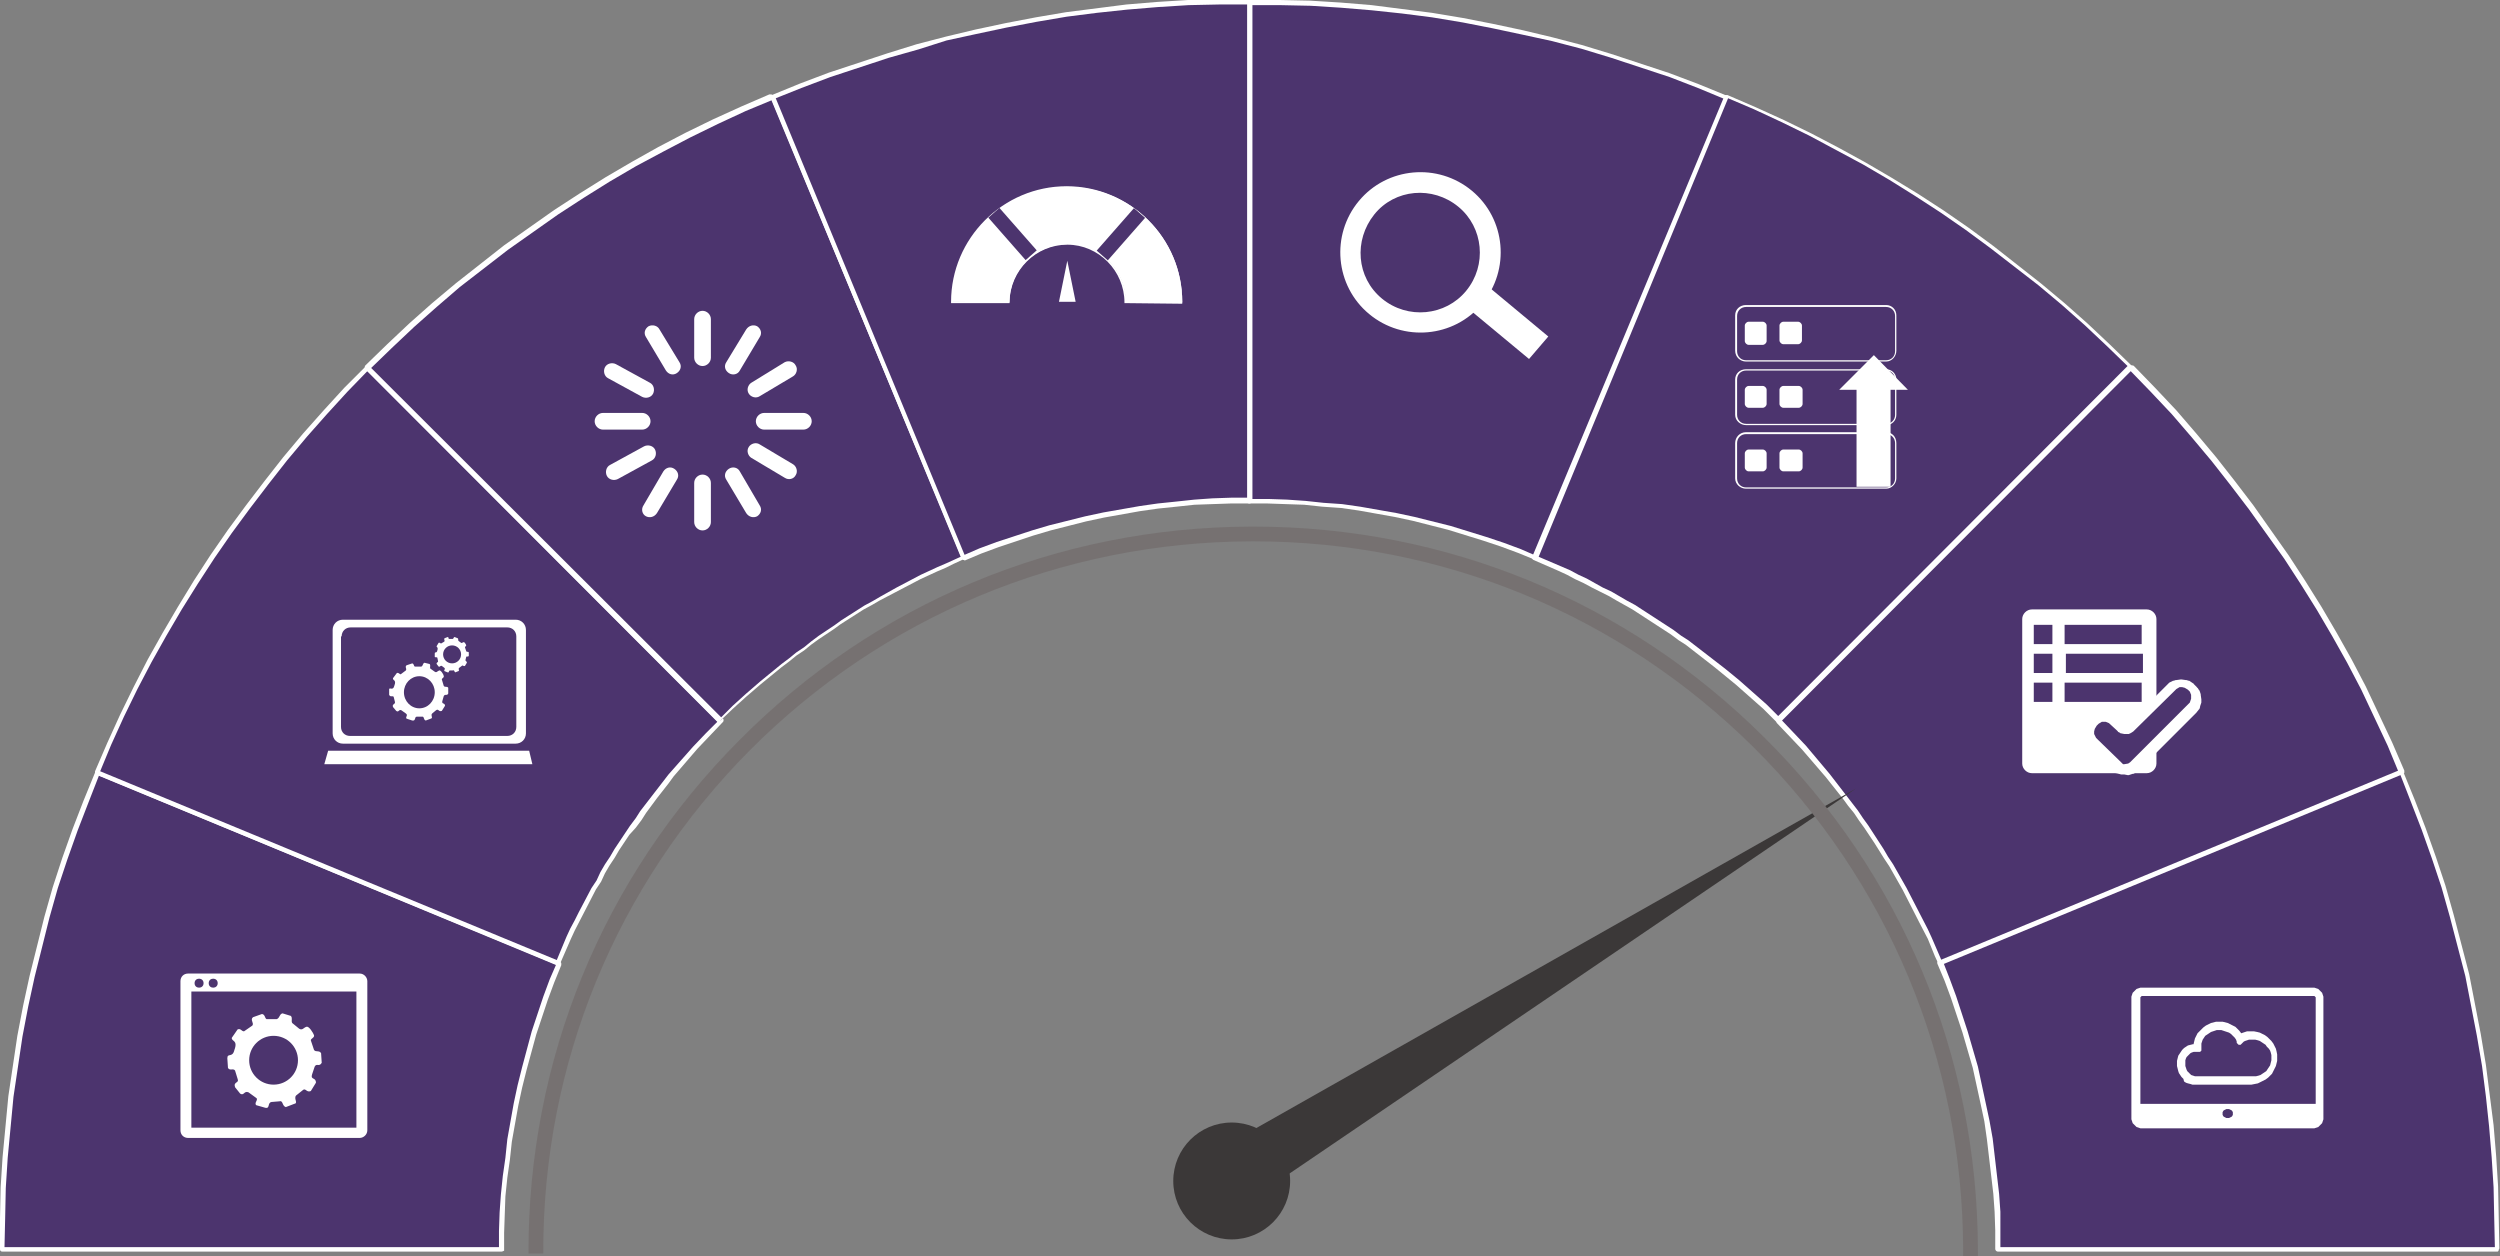
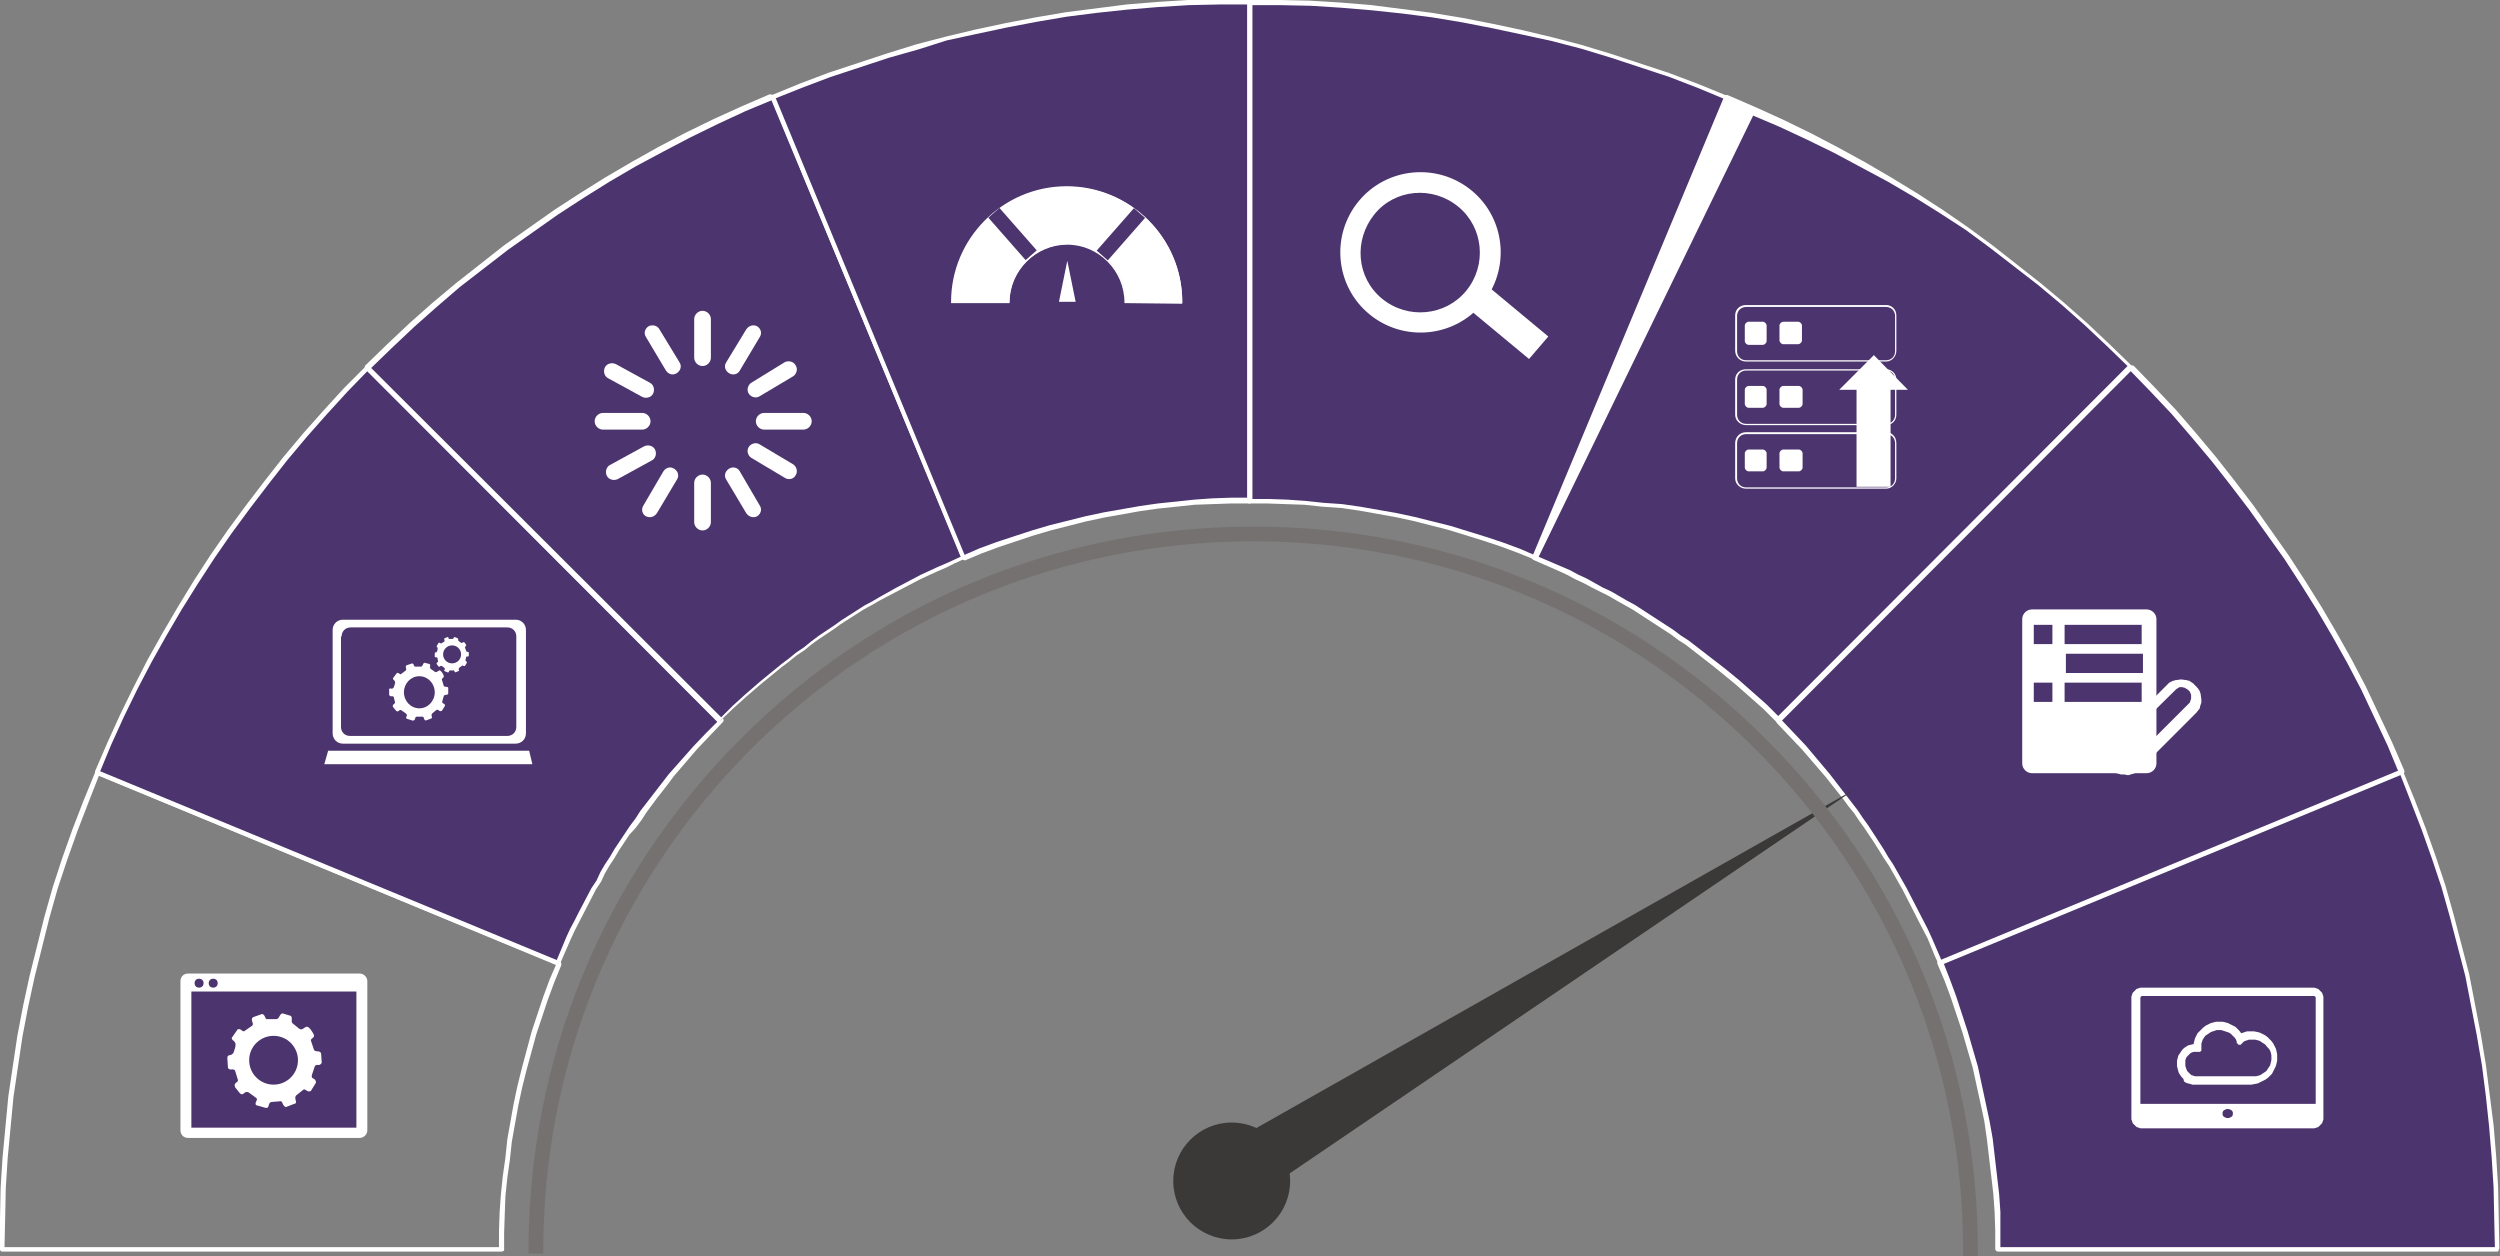
<svg xmlns="http://www.w3.org/2000/svg" version="1.1" id="Layer_1" x="0px" y="0px" viewBox="0 0 389.3 195.6" style="enable-background:new 0 0 389.3 195.6;" xml:space="preserve">
  <rect x="0" y="0" width="389.3" height="195.6" fill="#808080" stroke="none" />
  <style type="text/css">
	.st0{fill:#4C346E;}
	.st1{fill:#FFFFFF;}
	.st2{fill:#3B3838;}
	.st3{fill:#767171;}
</style>
  <g>
    <polygon class="st0" points="194.6,0.4 199.4,0.4 204.2,0.6 208.9,0.9 213.7,1.2 218.4,1.8 223.1,2.4 227.8,3.2 232.5,4 237.2,5.1    241.8,6.1 246.4,7.3 251,8.7 255.5,10.1 260,11.7 264.5,13.3 268.9,15.1 239.2,86.9 236.6,85.8 233.8,84.8 231.2,83.9 228.4,83    225.7,82.2 222.9,81.5 220.1,80.8 217.4,80.2 214.5,79.7 211.7,79.2 208.9,78.8 206,78.6 203.2,78.3 200.3,78.1 197.5,78 194.6,78     " />
  </g>
  <g>
    <path class="st1" d="M239.2,87.2h-0.1l-2.7-1.1l-2.7-1l-2.7-0.9l-5.5-1.7l-5.5-1.4l-2.8-0.6l-5.6-1l-2.8-0.4l-2.9-0.2l-2.8-0.3   l-2.9-0.1l-2.9-0.1h-2.8c-0.2,0-0.4-0.2-0.4-0.4V0.4c0-0.1,0-0.2,0.1-0.3s0.2-0.1,0.3-0.1h4.8l4.7,0.1l4.8,0.3l4.8,0.4l4.7,0.6   L223,2l4.8,0.8l4.6,0.9l4.7,1l4.6,1.1l4.6,1.2l4.6,1.4l9.1,3l4.5,1.7l4.4,1.8c0.1,0,0.2,0.1,0.2,0.2s0,0.2,0,0.3L239.6,87   c0,0.1-0.1,0.2-0.2,0.2C239.3,87.2,239.3,87.2,239.2,87.2z M195,77.7h2.5l2.9,0.1l2.9,0.2l2.8,0.3l2.9,0.2l2.8,0.4l5.7,1l2.8,0.6   l5.6,1.4l5.5,1.7l2.7,0.9l2.7,1l2.3,1l29.4-71.1l-4.1-1.7L260,12l-9.1-3l-4.6-1.4l-4.6-1.2l-4.6-1l-4.7-1l-4.6-0.9L223,2.7   l-4.7-0.6l-4.7-0.5l-4.8-0.4l-4.7-0.3l-4.7-0.1H195L195,77.7L195,77.7z" />
  </g>
  <g>
    <polygon class="st0" points="268.9,15.1 273.3,17 277.6,19 281.9,21.1 286.1,23.3 290.3,25.6 294.4,27.9 298.5,30.5 302.5,33    306.4,35.8 310.2,38.5 314,41.5 317.7,44.4 321.4,47.5 325,50.6 328.5,53.9 331.9,57.2 277,112.2 274.9,110.1 272.8,108.2    270.6,106.3 268.5,104.5 267.4,103.6 266.2,102.7 265.1,101.8 264,101 262.8,100.1 261.7,99.3 260.5,98.5 259.3,97.7 258.1,96.9    256.9,96.1 255.7,95.4 254.5,94.6 253.2,93.9 252,93.2 250.8,92.5 249.4,91.8 248.2,91.2 246.9,90.5 245.6,89.9 244.4,89.2    243.1,88.6 241.7,88 240.4,87.5 239.2,86.9  " />
  </g>
  <g>
-     <path class="st1" d="M277,112.6c-0.1,0-0.2,0-0.3-0.1l-2.1-2.1l-4.3-3.8l-3.3-2.7l-4.5-3.5l-1.1-0.7l-1.2-0.9l-6-3.9l-2.5-1.4   l-1.2-0.7l-2.6-1.3l-1.3-0.7l-1.3-0.6l-1.3-0.7l-1.3-0.6l-3.9-1.7c-0.2-0.1-0.3-0.3-0.2-0.5L268.5,15c0-0.1,0.1-0.2,0.2-0.2   s0.2,0,0.3,0l4.4,1.9l4.4,2l4.3,2.1l4.2,2.2l4.2,2.3l4.1,2.4l4.1,2.5l4,2.6l3.9,2.7l3.8,2.8l7.5,5.9l3.7,3.1l3.5,3.1l3.5,3.3   L332,57c0.1,0.1,0.1,0.2,0.1,0.3s0,0.2-0.1,0.3l-54.9,55C277.2,112.5,277.1,112.6,277,112.6z M239.6,86.7l4.9,2.1l1.3,0.7l1.3,0.6   l2.5,1.4l1.3,0.6l2.4,1.4l1.3,0.7l6,3.9l1.2,0.9l1.1,0.7l5.7,4.4l2.2,1.8l4.3,3.8l1.8,1.8L331.3,57l-3.2-3.1l-3.5-3.3l-3.5-3.1   l-3.7-3.1l-7.5-5.8l-3.8-2.8l-3.9-2.7l-4-2.6l-4-2.5l-4.1-2.4l-8.4-4.5l-4.3-2.1l-4.3-2l-4-1.7L239.6,86.7z" />
+     <path class="st1" d="M277,112.6c-0.1,0-0.2,0-0.3-0.1l-2.1-2.1l-4.3-3.8l-3.3-2.7l-4.5-3.5l-1.1-0.7l-1.2-0.9l-6-3.9l-2.5-1.4   l-1.2-0.7l-2.6-1.3l-1.3-0.7l-1.3-0.6l-1.3-0.7l-1.3-0.6l-3.9-1.7c-0.2-0.1-0.3-0.3-0.2-0.5L268.5,15c0-0.1,0.1-0.2,0.2-0.2   s0.2,0,0.3,0l4.4,1.9l4.4,2l4.3,2.1l4.2,2.2l4.2,2.3l4.1,2.4l4.1,2.5l4,2.6l3.9,2.7l3.8,2.8l7.5,5.9l3.7,3.1l3.5,3.1l3.5,3.3   L332,57c0.1,0.1,0.1,0.2,0.1,0.3s0,0.2-0.1,0.3l-54.9,55C277.2,112.5,277.1,112.6,277,112.6z M239.6,86.7l4.9,2.1l1.3,0.7l1.3,0.6   l2.5,1.4l1.3,0.6l2.4,1.4l1.3,0.7l6,3.9l1.2,0.9l1.1,0.7l5.7,4.4l2.2,1.8l4.3,3.8l1.8,1.8L331.3,57l-3.2-3.1l-3.5-3.3l-3.5-3.1   l-3.7-3.1l-7.5-5.8l-3.8-2.8l-4-2.6l-4-2.5l-4.1-2.4l-8.4-4.5l-4.3-2.1l-4.3-2l-4-1.7L239.6,86.7z" />
  </g>
  <g>
    <polygon class="st0" points="331.9,57.2 335.2,60.7 338.5,64.2 341.6,67.7 344.8,71.4 347.7,75.1 350.6,78.9 353.3,82.8    356.1,86.6 358.7,90.7 361.2,94.7 363.6,98.8 365.9,103 368.1,107.2 370.1,111.5 372.2,115.9 374,120.3 302.2,150 301.6,148.7    301.1,147.3 300.5,146 299.9,144.8 299.3,143.5 298.6,142.2 297.9,140.9 297.3,139.6 296.6,138.4 295.9,137.1 295.2,135.9    294.5,134.6 293.7,133.4 293,132.3 292.2,131 291.4,129.8 290.6,128.6 289.8,127.5 289,126.3 288.1,125.2 287.3,124 286.4,122.9    285.5,121.8 284.6,120.7 282.8,118.5 280.9,116.3 278.9,114.3 277,112.2  " />
  </g>
  <g>
    <path class="st1" d="M302.2,150.4c-0.1,0-0.3-0.1-0.3-0.2l-0.6-1.3l-1.1-2.7l-1.3-2.5l-2.6-5.1l-2.1-3.7l-0.8-1.2l-1.5-2.4   l-1.6-2.4l-0.8-1.1l-0.8-1.2l-0.9-1.1l-0.8-1.1l-2.7-3.4l-3.7-4.3l-3.9-4.1c-0.1-0.1-0.1-0.4,0-0.5l55-55.1   c0.1-0.1,0.2-0.1,0.3-0.1c0.1,0,0.2,0,0.3,0.1l3.3,3.4l3.3,3.5l3.1,3.6l3.1,3.7l2.9,3.7l2.9,3.8l5.5,7.8l2.6,4l2.5,4l2.4,4.1   l2.3,4.1l2.2,4.2l4.1,8.7l1.9,4.4c0,0.1,0,0.2,0,0.3s-0.1,0.2-0.2,0.2l-71.8,29.7C302.3,150.4,302.3,150.4,302.2,150.4z    M277.5,112.2l3.7,3.9l3.7,4.4l4.4,5.7l0.8,1.2l0.8,1.1l2.4,3.7l0.7,1.2l0.8,1.2l2.1,3.7l3.3,6.4l0.6,1.3l1.6,3.7l71.1-29.5   l-1.7-4.1l-4.1-8.7l-2.2-4.2l-2.3-4.1l-2.4-4.1l-2.5-4l-2.6-4l-5.5-7.7l-2.9-3.8l-2.9-3.7l-3.1-3.7l-3.1-3.6l-3.3-3.5l-3.1-3.2   L277.5,112.2z" />
  </g>
  <g>
    <polygon class="st0" points="374.1,120.2 375.8,124.7 377.5,129.1 379.1,133.6 380.5,138.2 381.9,142.8 383.1,147.3 384.2,152    385.1,156.6 386,161.3 386.8,166 387.4,170.7 388,175.4 388.4,180.2 388.7,184.9 388.8,189.7 388.9,194.5 311.2,194.5 311.1,191.7    311,188.7 310.9,185.9 310.6,183.1 310.2,180.2 309.9,177.4 309.4,174.6 308.9,171.8 308.3,169 307.7,166.2 306.9,163.5    306.1,160.7 305.2,158 304.3,155.3 303.3,152.6 302.3,150  " />
  </g>
  <g>
    <path class="st1" d="M388.9,194.9h-77.8c-0.2,0-0.4-0.2-0.4-0.4v-2.9l-0.1-2.9l-0.2-2.8l-1-8.5l-0.4-2.8l-0.6-2.8l-1.2-5.5   l-1.6-5.5l-1.8-5.4l-1-2.7l-1.1-2.6c-0.1-0.2,0-0.4,0.2-0.5l71.8-29.7c0.1,0,0.2,0,0.3,0s0.2,0.1,0.2,0.2l1.8,4.4l1.7,4.4l1.6,4.5   l1.5,4.5l1.3,4.6l1.2,4.6l1.2,4.6l1.8,9.3l0.8,4.8l0.6,4.7l0.6,4.7l0.4,4.8l0.3,4.7l0.1,4.8l0.1,4.8c0,0.1,0,0.2-0.1,0.3   C389.1,194.8,389,194.9,388.9,194.9z M311.5,194.2h77l-0.1-4.5l-0.1-4.8l-0.3-4.7l-0.4-4.8l-0.5-4.7l-0.6-4.7l-0.8-4.7l-1.8-9.3   l-1.2-4.6l-1.2-4.6l-1.3-4.6l-1.5-4.5l-1.6-4.5l-1.7-4.4l-1.6-4.1l-71.1,29.4l0.9,2.3l1,2.7l1.8,5.5l1.6,5.5l1.2,5.6l0.6,2.8   l0.5,2.8l1,8.6l0.2,2.8V194.2z" />
  </g>
  <g>
-     <polygon class="st0" points="0.4,194.5 0.4,189.7 0.6,185 0.9,180.3 1.3,175.5 1.8,170.7 2.5,166.1 3.2,161.3 4.1,156.6 5,152    6.2,147.4 7.4,142.8 8.7,138.2 10.1,133.6 11.7,129.1 13.4,124.7 15.1,120.2 87,149.9 85.9,152.6 84.9,155.3 84,158 83.1,160.7    82.4,163.5 81.6,166.3 80.9,169 80.3,171.8 79.8,174.6 79.3,177.4 79,180.3 78.7,183.1 78.4,186 78.2,188.8 78.1,191.7 78.1,194.5     " />
-   </g>
+     </g>
  <g>
    <path class="st1" d="M78.1,194.9H0.4c-0.1,0-0.2,0-0.3-0.1C0,194.7,0,194.6,0,194.5v-4.8l0.1-4.8l0.3-4.7l0.9-9.5l1.4-9.4l0.9-4.7   l1-4.6l2.3-9.2l1.3-4.6l1.5-4.6l1.6-4.5l1.7-4.4l1.8-4.4c0-0.1,0.1-0.2,0.2-0.2c0.1,0,0.2,0,0.3,0l71.9,29.7c0.1,0,0.2,0.1,0.2,0.2   c0,0.1,0,0.2,0,0.3l-1.1,2.7l-1,2.7l-1.8,5.4l-1.5,5.5l-0.7,2.8l-0.6,2.8l-1,5.6l-0.3,2.8l-0.4,2.8l-0.3,2.9l-0.1,2.8l-0.1,2.9v2.8   C78.5,194.7,78.3,194.9,78.1,194.9z M0.7,194.2h77v-2.5l0.1-2.9L78,186l0.3-2.9l0.4-2.8l0.3-2.9l1-5.6l0.6-2.8l0.7-2.8l1.5-5.6   l1.8-5.4l1-2.7l1-2.3l-71.2-29.4l-1.6,4.1l-1.7,4.4l-1.6,4.5L9,138.3l-1.3,4.6l-2.3,9.2l-1,4.6l-0.9,4.7l-1.4,9.4l-0.9,9.5L0.9,185   l-0.1,4.8L0.7,194.2z" />
  </g>
  <g>
    <polygon class="st0" points="15.1,120.3 17,115.9 19,111.5 21.1,107.2 23.3,103 25.6,98.9 27.9,94.7 30.4,90.7 33.1,86.7    35.8,82.7 38.6,78.9 41.4,75.1 44.4,71.4 47.5,67.7 50.7,64.2 53.9,60.7 57.2,57.2 112.2,112.2 110.2,114.2 108.2,116.4    106.3,118.5 104.5,120.7 103.6,121.8 102.7,122.9 101.8,124.1 101,125.2 100.1,126.3 99.3,127.5 98.5,128.7 97.7,129.8 96.9,131.1    96.1,132.2 95.4,133.5 94.6,134.7 93.9,135.9 93.2,137.2 92.5,138.4 91.8,139.7 91.2,141 90.5,142.2 89.9,143.5 89.2,144.8    88.6,146.1 88,147.4 87.5,148.7 86.9,150  " />
  </g>
  <g>
    <path class="st1" d="M86.9,150.4L86.9,150.4L15,120.6c-0.1,0-0.2-0.1-0.2-0.2s0-0.2,0-0.3l1.9-4.4l2-4.4l2.1-4.3l2.2-4.3l2.3-4.1   l2.4-4.1l2.5-4.1l2.6-4l2.7-3.9l2.8-3.8l2.9-3.8l2.9-3.7l3.1-3.7l3.2-3.6l3.2-3.5L57,57c0.1-0.1,0.2-0.1,0.3-0.1s0.2,0,0.3,0.1   l55,54.9c0.1,0.1,0.1,0.4,0,0.5l-2,2.1l-2,2.1l-3.7,4.3l-0.8,1.1l-1.8,2.3l-1.7,2.3l-0.7,1.1l-0.9,1.2l-1,1.1l-1.6,2.4l-0.7,1.2   l-0.8,1.2l-0.7,1.2l-0.6,1.3l-0.8,1.2l-3.3,6.4l-0.6,1.3l-1.7,3.9C87.2,150.3,87.1,150.4,86.9,150.4z M15.6,120.1l71.1,29.4   l1.5-3.6l0.6-1.3l0.7-1.3l0.6-1.2l2-3.8l0.8-1.2l0.6-1.3l0.7-1.2l0.8-1.2l0.7-1.2l2.4-3.6l0.9-1.2l0.7-1.1l4.4-5.7l3.8-4.3l2-2.1   l1.8-1.8L57.2,57.8L54.1,61l-3.2,3.5L47.8,68l-3.1,3.7l-2.9,3.7l-2.9,3.8L36.1,83l-2.7,3.9l-2.6,4l-2.5,4L25.9,99l-2.3,4.1   l-2.2,4.2l-2.1,4.3l-2,4.4L15.6,120.1z" />
  </g>
  <g>
    <polygon class="st0" points="57.2,57.3 60.7,53.9 64.2,50.6 67.7,47.5 71.4,44.4 75.1,41.5 78.9,38.5 82.8,35.8 86.7,33 90.7,30.5    94.7,27.9 98.8,25.6 103,23.3 107.2,21.1 111.6,19 115.9,17 120.3,15.1 150,86.9 148.7,87.5 147.4,88.1 146.1,88.6 144.8,89.2    143.5,89.9 142.2,90.5 141,91.2 139.7,91.8 138.4,92.5 137.2,93.2 136,93.9 134.7,94.6 133.5,95.4 132.3,96.2 131.1,96.9    129.9,97.7 128.7,98.5 127.5,99.3 126.3,100.1 125.2,101.1 124.1,101.9 123,102.8 121.8,103.6 120.7,104.5 118.5,106.4    116.4,108.3 114.3,110.2 112.2,112.2  " />
  </g>
  <g>
    <path class="st1" d="M112.2,112.6c-0.1,0-0.2,0-0.3-0.1l-55-55c-0.1-0.1-0.1-0.2-0.1-0.3s0-0.2,0.1-0.3l3.4-3.3l3.5-3.3l3.5-3.1   l3.7-3.1l7.5-5.9l7.8-5.5l4-2.6l4-2.5l4.1-2.4l4.1-2.3l4.2-2.2l4.3-2.1l4.4-2l4.4-1.9c0.1,0,0.2,0,0.3,0c0.1,0,0.2,0.1,0.2,0.2   L150,86.7c0.1,0.2,0,0.4-0.2,0.5l-1.3,0.6l-1.2,0.6l-1.4,0.6l-2.6,1.2l-6.3,3.3l-1.2,0.7l-1.3,0.7l-3.6,2.3l-1.1,0.8l-2.4,1.6   l-1.1,0.8l-1.1,0.9l-1.2,0.8l-1.1,0.9l-1.2,0.9l-3.3,2.7l-2.2,1.9l-2.1,1.9l-2.1,2C112.4,112.5,112.3,112.6,112.2,112.6z    M57.8,57.3l54.5,54.4l1.8-1.8l2.1-1.9l2.2-1.9l3.3-2.7l1.2-0.9l1.1-0.9l1.2-0.8l1.1-0.9l1.2-0.9l2.4-1.6l1.1-0.8l3.6-2.3l1.3-0.7   l1.2-0.7l2.5-1.4l3.8-2l2.6-1.2l1.4-0.6l2.2-1l-29.4-71.1l-4.1,1.7l-4.3,2l-4.3,2.1l-4.2,2.2L99,25.9l-4.1,2.4l-4,2.5l-4,2.6   l-7.8,5.5l-7.5,5.8L68,47.8l-3.5,3.1L61,54.2L57.8,57.3z" />
  </g>
  <g>
    <polygon class="st0" points="120.4,15.1 124.8,13.3 129.3,11.7 133.8,10.1 138.3,8.7 142.9,7.3 147.5,6.1 152.1,5.1 156.8,4    161.4,3.2 166.1,2.4 170.8,1.8 175.5,1.2 180.3,0.9 185.1,0.6 189.9,0.4 194.6,0.4 194.6,78 191.8,78 188.8,78.1 186,78.3    183.2,78.6 180.3,78.8 177.5,79.2 174.7,79.7 171.9,80.2 169.1,80.8 166.3,81.5 163.6,82.2 160.8,83 158.1,83.9 155.4,84.8    152.7,85.8 150.1,86.9  " />
  </g>
  <g>
    <path class="st1" d="M150.1,87.2H150c-0.1,0-0.2-0.1-0.2-0.2L120,15.3c0-0.1,0-0.2,0-0.3s0.1-0.2,0.2-0.2l4.4-1.8l4.5-1.7l9.1-3   l4.5-1.4l4.6-1.2l4.6-1.1l4.7-1l4.7-0.9l4.7-0.8l4.7-0.6l4.7-0.6l4.8-0.4L185,0l4.8-0.2h4.8c0.1,0,0.2,0,0.3,0.1s0.1,0.2,0.1,0.3   V78c0,0.2-0.2,0.4-0.4,0.4h-2.9l-2.9,0.1l-2.8,0.1l-2.8,0.3l-2.9,0.3l-2.8,0.4l-5.6,1l-2.8,0.6l-5.5,1.4l-2.7,0.8l-5.4,1.8l-2.7,1   l-2.6,1.1C150.2,87.2,150.1,87.2,150.1,87.2z M120.8,15.3l29.4,71.1l2.3-1l2.7-1l5.5-1.8l2.7-0.8l5.6-1.4l2.8-0.6l5.7-1l2.8-0.4   l2.9-0.3l2.8-0.3l2.8-0.2l2.9-0.1h2.5V0.7h-4.4l-4.7,0.1l-4.8,0.3l-4.8,0.4L170.8,2l-4.7,0.6l-4.7,0.8l-4.7,0.9l-4.7,1l-4.6,1   L143,7.7L138.4,9l-9.1,3l-4.5,1.7L120.8,15.3z" />
  </g>
  <g>
    <ellipse class="st2" cx="191.8" cy="183.9" rx="9.1" ry="9.1" />
  </g>
  <g>
    <polygon class="st2" points="191.5,178 289,122.8 196.3,185.8  " />
  </g>
  <g>
    <path class="st3" d="M308,195.6h-2.3v-1.1c-0.1-29.5-11.7-57.3-32.6-78.1c-20.9-20.7-48.5-32.1-77.9-32.1c-0.1,0-0.3,0-0.4,0   c-29.5,0.1-57.3,11.7-78.1,32.6c-20.8,21-32.2,48.8-32.1,78.3h-2.3c-0.1-30.1,11.5-58.5,32.8-79.9c21.2-21.4,49.5-33.2,79.7-33.3   c0.1,0,0.3,0,0.4,0c30,0,58.2,11.6,79.5,32.8c21.4,21.2,33.2,49.5,33.3,79.7V195.6z" />
  </g>
  <g>
    <path class="st1" d="M28.1,152.8c0-0.7,0.5-1.2,1.2-1.2H56c0.7,0,1.2,0.6,1.2,1.2V176c0,0.7-0.6,1.2-1.2,1.2H29.3   c-0.7,0-1.2-0.5-1.2-1.2C28.1,176,28.1,152.8,28.1,152.8z" />
  </g>
  <g>
    <rect x="29.8" y="154.4" class="st0" width="25.7" height="21.2" />
  </g>
  <g>
    <circle class="st0" cx="31" cy="153.1" r="0.7" />
  </g>
  <g>
    <ellipse class="st0" cx="33.2" cy="153.1" rx="0.7" ry="0.7" />
  </g>
  <g>
    <path class="st1" d="M36.5,163.5c0.6-1.6-0.5-1.3-0.4-1.9l0.9-1.3c0.5-0.2,0.6,0.3,1,0.3l1.3-0.9c0.3-0.4-0.4-0.9,0.1-1.3l1.4-0.5   c0.5,0.1,0.4,0.6,0.7,0.8h1.6c0.5-0.2,0.4-0.8,0.9-0.9l1.3,0.4c0.3,0.4,0,0.7,0.2,1.1l1.1,0.9c0.5,0.3,0.7-0.2,1.1-0.3   c0.4-0.2,1.1,1,1.2,1.3c0.1,0.4-0.5,0.5-0.5,0.8l0.5,1.5c0.3,0.4,0.8,0,1.1,0.5l0.1,1.5c-0.4,0.7-0.8,0-1.1,0.6l-0.4,1.2   c-0.3,0.9,0.6,0.4,0.6,1.3l-0.8,1.3c-0.7,0.3-0.8-0.6-1.3-0.1l-1,0.8c-0.4,0.5,0.4,1.2-0.3,1.3l-1.3,0.5c-0.6-0.2-0.4-1.1-1-0.9   l-1.2,0.1c-0.7,0.1-0.2,1.1-1,0.9l-1.4-0.4c-0.4-0.4,0.5-0.9-0.1-1.2l-1.1-0.8c-0.7-0.3-0.7,0.6-1.3,0.2l-0.8-1   c-0.3-0.9,0.7-0.6,0.4-1.3l-0.4-1.3c-0.3-0.4-0.8,0.1-1.1-0.4l-0.1-1.5C35.4,163.9,36.2,164.8,36.5,163.5" />
  </g>
  <g>
    <circle class="st0" cx="42.6" cy="165.1" r="3.8" />
  </g>
  <g>
    <path class="st1" d="M108.1,49.7c0-0.7,0.6-1.3,1.3-1.3c0.7,0,1.3,0.6,1.3,1.3v6c0,0.7-0.6,1.3-1.3,1.3c-0.7,0-1.3-0.6-1.3-1.3   V49.7z" />
  </g>
  <g>
    <path class="st1" d="M108.1,75.2c0-0.7,0.6-1.3,1.3-1.3c0.7,0,1.3,0.6,1.3,1.3v6.1c0,0.7-0.6,1.3-1.3,1.3c-0.7,0-1.3-0.6-1.3-1.3   V75.2z" />
  </g>
  <g>
    <path class="st1" d="M116.2,51.3c0.4-0.6,1.1-0.8,1.7-0.5c0.6,0.4,0.8,1.1,0.4,1.7l-3.1,5.2c-0.3,0.6-1.1,0.8-1.7,0.4   c-0.6-0.4-0.8-1.1-0.4-1.7L116.2,51.3z" />
  </g>
  <g>
    <path class="st1" d="M102.7,51.3c-0.3-0.6-1.1-0.8-1.7-0.5c-0.6,0.4-0.8,1.1-0.4,1.7l3.1,5.2c0.4,0.6,1.1,0.8,1.7,0.4   c0.6-0.4,0.8-1.1,0.4-1.7L102.7,51.3z" />
  </g>
  <g>
    <path class="st1" d="M95.9,56.7c-0.6-0.3-1.4-0.1-1.7,0.5c-0.3,0.6-0.1,1.4,0.5,1.7l5.3,2.9c0.6,0.3,1.4,0.1,1.7-0.5   c0.3-0.6,0.1-1.4-0.5-1.7L95.9,56.7z" />
  </g>
  <g>
    <path class="st1" d="M122.2,56.4c0.6-0.3,1.4-0.1,1.7,0.5c0.4,0.6,0.1,1.4-0.4,1.7l-5.2,3.1c-0.6,0.4-1.4,0.1-1.7-0.4   c-0.4-0.6-0.1-1.4,0.4-1.7L122.2,56.4z" />
  </g>
  <g>
    <path class="st1" d="M125.1,64.3c0.7,0,1.3,0.6,1.3,1.3c0,0.7-0.6,1.3-1.3,1.3H119c-0.7,0-1.3-0.6-1.3-1.3c0-0.7,0.6-1.3,1.3-1.3   H125.1z" />
  </g>
  <g>
    <path class="st1" d="M100,64.3c0.7,0,1.3,0.6,1.3,1.3c0,0.7-0.6,1.3-1.3,1.3h-6.1c-0.7,0-1.3-0.6-1.3-1.3c0-0.7,0.6-1.3,1.3-1.3   H100z" />
  </g>
  <g>
    <path class="st1" d="M100.3,69.5c0.6-0.3,1.4-0.1,1.7,0.5c0.3,0.6,0.1,1.4-0.5,1.7l-5.3,2.9c-0.6,0.3-1.4,0.1-1.7-0.5   c-0.3-0.6-0.1-1.4,0.5-1.7L100.3,69.5z" />
  </g>
  <g>
    <path class="st1" d="M118.3,69.2c-0.6-0.4-1.4-0.1-1.7,0.4c-0.4,0.6-0.1,1.4,0.4,1.7l5.2,3.1c0.6,0.4,1.4,0.2,1.7-0.4   c0.4-0.6,0.1-1.4-0.4-1.7L118.3,69.2z" />
  </g>
  <g>
    <path class="st1" d="M115.2,73.4c-0.3-0.6-1.1-0.8-1.7-0.4s-0.8,1.1-0.4,1.7l3.1,5.2c0.4,0.6,1.1,0.8,1.7,0.5   c0.6-0.4,0.8-1.1,0.4-1.7L115.2,73.4z" />
  </g>
  <g>
    <path class="st1" d="M103.3,73.4c0.4-0.6,1.1-0.8,1.7-0.4s0.8,1.1,0.4,1.7l-3.1,5.2c-0.4,0.6-1.1,0.8-1.7,0.5s-0.8-1.1-0.4-1.7   L103.3,73.4z" />
  </g>
  <g>
    <path class="st1" d="M215.2,46.5c4,3.3,9.9,2.7,13.1-1.2c3.3-4,2.7-9.9-1.2-13.1c-4-3.3-9.9-2.8-13.1,1.2S211.2,43.2,215.2,46.5z    M213.2,48.9c-5.3-4.4-6-12.3-1.6-17.6s12.3-6,17.6-1.6s6,12.3,1.6,17.6C226.4,52.6,218.5,53.3,213.2,48.9z" />
  </g>
  <g>
    <polygon class="st1" points="228.7,48.1 231.6,44.5 241.1,52.4 238.1,55.9  " />
  </g>
  <g>
    <path class="st0" d="M270.4,49.2c0-0.8,0.7-1.5,1.5-1.5h21.8c0.8,0,1.5,0.7,1.5,1.5v5.5c0,0.8-0.7,1.5-1.5,1.5h-21.8   c-0.8,0-1.5-0.7-1.5-1.5V49.2z" />
  </g>
  <g>
    <path class="st1" d="M293.7,56.3h-21.8c-0.9,0-1.7-0.7-1.7-1.7v-5.5c0-0.9,0.7-1.6,1.7-1.6h21.8c0.9,0,1.6,0.7,1.6,1.6v5.5   C295.3,55.5,294.6,56.3,293.7,56.3z M271.9,47.8c-0.8,0-1.4,0.6-1.4,1.4v5.5c0,0.8,0.6,1.4,1.4,1.4h21.8c0.8,0,1.4-0.6,1.4-1.4   v-5.5c0-0.8-0.6-1.4-1.4-1.4H271.9z" />
  </g>
  <g>
    <path class="st1" d="M271.7,50.7c0-0.3,0.3-0.6,0.6-0.6h2.2c0.3,0,0.6,0.3,0.6,0.6v2.4c0,0.3-0.3,0.6-0.6,0.6h-2.2   c-0.3,0-0.6-0.3-0.6-0.6V50.7z" />
  </g>
  <g>
    <path class="st1" d="M277.1,50.7c0-0.3,0.3-0.6,0.6-0.6h2.3c0.3,0,0.6,0.3,0.6,0.6V53c0,0.3-0.3,0.6-0.6,0.6h-2.3   c-0.3,0-0.6-0.3-0.6-0.6V50.7z" />
  </g>
  <g>
    <path class="st0" d="M270.4,59.1c0-0.8,0.7-1.5,1.5-1.5h21.8c0.8,0,1.5,0.7,1.5,1.5v5.5c0,0.8-0.7,1.5-1.5,1.5h-21.8   c-0.8,0-1.5-0.7-1.5-1.5V59.1z" />
  </g>
  <g>
    <path class="st1" d="M293.7,66.2h-21.8c-0.9,0-1.7-0.7-1.7-1.6v-5.5c0-0.9,0.7-1.6,1.7-1.6h21.8c0.9,0,1.6,0.7,1.6,1.6v5.5   C295.3,65.5,294.6,66.2,293.7,66.2z M271.9,57.7c-0.8,0-1.4,0.6-1.4,1.4v5.5c0,0.8,0.6,1.4,1.4,1.4h21.8c0.8,0,1.4-0.6,1.4-1.4   v-5.5c0-0.8-0.6-1.4-1.4-1.4C293.7,57.7,271.9,57.7,271.9,57.7z" />
  </g>
  <g>
    <path class="st1" d="M271.7,60.7c0-0.3,0.3-0.6,0.6-0.6h2.2c0.3,0,0.6,0.3,0.6,0.6v2.2c0,0.3-0.3,0.6-0.6,0.6h-2.2   c-0.3,0-0.6-0.3-0.6-0.6V60.7z" />
  </g>
  <g>
    <path class="st1" d="M277.1,60.7c0-0.3,0.3-0.6,0.6-0.6h2.4c0.3,0,0.6,0.3,0.6,0.6v2.2c0,0.3-0.3,0.6-0.6,0.6h-2.4   c-0.3,0-0.6-0.3-0.6-0.6V60.7z" />
  </g>
  <g>
    <path class="st0" d="M270.4,69c0-0.8,0.7-1.5,1.5-1.5h21.8c0.8,0,1.5,0.7,1.5,1.5v5.5c0,0.8-0.7,1.5-1.5,1.5h-21.8   c-0.8,0-1.5-0.7-1.5-1.5V69z" />
  </g>
  <g>
    <path class="st1" d="M293.7,76.1h-21.8c-0.9,0-1.7-0.7-1.7-1.6V69c0-0.9,0.7-1.7,1.7-1.7h21.8c0.9,0,1.6,0.7,1.6,1.7v5.5   C295.3,75.3,294.6,76.1,293.7,76.1z M271.9,67.6c-0.8,0-1.4,0.6-1.4,1.4v5.5c0,0.8,0.6,1.4,1.4,1.4h21.8c0.8,0,1.4-0.6,1.4-1.4V69   c0-0.8-0.6-1.4-1.4-1.4H271.9z" />
  </g>
  <g>
    <path class="st1" d="M271.7,70.6c0-0.3,0.3-0.6,0.6-0.6h2.2c0.3,0,0.6,0.3,0.6,0.6v2.2c0,0.3-0.3,0.6-0.6,0.6h-2.2   c-0.3,0-0.6-0.3-0.6-0.6V70.6z" />
  </g>
  <g>
    <path class="st1" d="M277.1,70.6c0-0.3,0.3-0.6,0.6-0.6h2.4c0.3,0,0.6,0.3,0.6,0.6v2.2c0,0.3-0.3,0.6-0.6,0.6h-2.4   c-0.3,0-0.6-0.3-0.6-0.6V70.6z" />
  </g>
  <g>
    <polygon class="st1" points="286.4,60.7 291.8,55.3 297.1,60.7 294.4,60.7 294.4,75.8 289.1,75.8 289.1,60.7  " />
  </g>
  <g>
    <path class="st1" d="M51.8,98.1c0-0.9,0.7-1.6,1.6-1.6h26.9c0.9,0,1.6,0.7,1.6,1.6v16.1c0,0.9-0.7,1.6-1.6,1.6H53.4   c-0.9,0-1.6-0.7-1.6-1.6C51.8,114.2,51.8,98.1,51.8,98.1z" />
  </g>
  <g>
    <path class="st0" d="M53.2,99.1c0-0.8,0.6-1.4,1.4-1.4H79c0.8,0,1.4,0.6,1.4,1.4v14.1c0,0.8-0.6,1.4-1.4,1.4H54.5   c-0.8,0-1.4-0.6-1.4-1.4V99.1H53.2z" />
  </g>
  <g>
    <polygon class="st1" points="50.5,119 51.1,116.9 82.4,116.9 82.9,119  " />
  </g>
  <g>
    <path class="st1" d="M61.4,106.8c0.4-1-0.3-0.8-0.2-1.2l0.6-0.8c0.3-0.1,0.4,0.2,0.6,0.2l0.8-0.6c0.2-0.3-0.2-0.5,0.1-0.8l0.9-0.3   c0.3,0.1,0.2,0.4,0.4,0.5h1c0.3-0.1,0.2-0.5,0.5-0.6l0.8,0.2c0.2,0.2,0,0.5,0.1,0.7l0.7,0.5c0.3,0.2,0.4-0.1,0.7-0.2   c0.2-0.1,0.7,0.6,0.7,0.9c0.1,0.2-0.3,0.3-0.3,0.5l0.3,1c0.2,0.3,0.5,0,0.7,0.3v0.9c-0.2,0.4-0.5,0-0.7,0.4l-0.2,0.7   c-0.2,0.6,0.4,0.3,0.4,0.8l-0.5,0.8c-0.5,0.2-0.5-0.4-0.9-0.1l-0.6,0.5c-0.3,0.3,0.2,0.7-0.2,0.8l-0.8,0.3   c-0.4-0.1-0.2-0.7-0.6-0.6h-0.8c-0.4,0-0.1,0.7-0.7,0.6l-0.9-0.3c-0.2-0.3,0.3-0.5-0.1-0.8l-0.7-0.5c-0.4-0.2-0.4,0.4-0.8,0.1   l-0.5-0.6c-0.2-0.5,0.4-0.4,0.3-0.8l-0.2-0.8c-0.2-0.2-0.5,0.1-0.7-0.3v-0.9C60.7,107,61.2,107.6,61.4,106.8" />
  </g>
  <g>
    <ellipse class="st0" cx="65.3" cy="107.8" rx="2.4" ry="2.5" />
  </g>
  <g>
    <path class="st1" d="M68.1,101.3c0.2-0.6-0.2-0.5-0.1-0.7l0.3-0.5c0.2-0.1,0.2,0.1,0.4,0.1l0.5-0.3c0.1-0.2-0.1-0.3,0-0.5l0.5-0.2   c0.2,0,0.1,0.2,0.2,0.3h0.6c0.2-0.1,0.1-0.3,0.3-0.3l0.5,0.2c0.1,0.1,0,0.3,0.1,0.4l0.4,0.3c0.2,0.1,0.2-0.1,0.4-0.1   c0.1-0.1,0.4,0.4,0.4,0.5s-0.2,0.2-0.2,0.3l0.2,0.6c0.1,0.2,0.3,0,0.4,0.2v0.5c-0.1,0.3-0.3,0-0.4,0.2l-0.1,0.4   c-0.1,0.3,0.2,0.2,0.2,0.5l-0.3,0.5c-0.3,0.1-0.3-0.2-0.5,0l-0.4,0.3c-0.2,0.2,0.1,0.4-0.1,0.5l-0.5,0.2c-0.2-0.1-0.1-0.4-0.4-0.3   h-0.4c-0.3,0-0.1,0.4-0.4,0.3l-0.5-0.2c-0.1-0.2,0.2-0.3,0-0.5l-0.4-0.3c-0.3-0.1-0.2,0.2-0.5,0.1l-0.3-0.4   c-0.1-0.3,0.3-0.2,0.2-0.5l-0.1-0.5c-0.1-0.1-0.3,0-0.4-0.1v-0.5C67.7,101.4,68,101.8,68.1,101.3" />
  </g>
  <g>
    <circle class="st0" cx="70.4" cy="101.9" r="1.4" />
  </g>
  <g>
    <path class="st1" d="M314.9,96.4c0-0.8,0.7-1.5,1.5-1.5h17.9c0.8,0,1.5,0.7,1.5,1.5v22.5c0,0.8-0.7,1.5-1.5,1.5h-17.9   c-0.8,0-1.5-0.7-1.5-1.5V96.4z" />
  </g>
  <g>
-     <polygon class="st0" points="339.7,106.4 340,106.4 340.3,106.5 340.5,106.6 340.8,106.7 341.1,106.9 341.3,107.1 341.5,107.4    341.7,107.6 341.8,107.9 341.9,108.2 341.9,108.5 341.9,108.7 341.9,109 341.8,109.3 341.7,109.6 341.6,109.9 341.4,110.1    341.2,110.4 332.4,119.1 332.2,119.4 331.9,119.5 331.7,119.7 331.4,119.7 331.1,119.8 330.8,119.8 330.5,119.8 330.2,119.7    329.9,119.7 329.6,119.5 329.4,119.4 329.1,119.1 325.7,115.8 325.5,115.5 325.3,115.3 325.2,115 325.1,114.7 325,114.4 325,114.1    325,113.8 325.1,113.5 325.2,113.3 325.3,113 325.5,112.7 325.7,112.5 325.9,112.3 326.2,112.1 326.5,112 326.8,111.9 327.1,111.8    327.3,111.8 327.6,111.8 327.9,111.9 328.2,112 328.5,112.1 328.7,112.3 329,112.5 329.8,113.3 330,113.5 330.2,113.6 330.4,113.7    330.7,113.7 330.9,113.7 331.1,113.7 331.3,113.6 331.5,113.5 331.7,113.3 338,107.1 338.2,106.9 338.5,106.7 338.8,106.6    339.1,106.5 339.4,106.4  " />
-   </g>
+     </g>
  <g>
    <path class="st1" d="M330.8,120.6h-0.4h-0.1l-0.7-0.2h-0.1l-0.3-0.1c0,0-0.1,0-0.1-0.1l-0.3-0.2c0,0-0.1,0-0.1-0.1l-0.2-0.2   l-3.7-3.7l-0.1-0.1l-0.3-0.6v-0.1l-0.1-0.3v-0.1l-0.1-0.7V114v-0.3v-0.1l0.1-0.3v-0.1l0.3-0.6l0.2-0.3l0.1-0.1l0.5-0.5l0.1-0.1   l0.6-0.3l0.3-0.1c0.1,0,0.1,0,0.2,0h0.3h0.1h0.3h0.4h0.1h0.3c0.1,0,0.1,0,0.2,0l0.6,0.3h0.1l0.3,0.2c0,0,0.1,0,0.1,0.1l0.2,0.2l1,1   h0.3h0.2l0.2-0.2l6.4-6.4l0.1-0.1l0.6-0.3h0.1l0.3-0.1h0.1l0.7-0.1h0.1l0.7,0.1h0.1l0.3,0.1h0.1l0.6,0.4c0,0,0.1,0,0.1,0.1l0.2,0.2   l0.1,0.1l0.2,0.2c0,0,0,0.1,0.1,0.1l0.2,0.3c0,0,0,0.1,0.1,0.1l0.2,0.6v0.1l0.1,0.7v0.1v0.3v0.1l-0.2,0.6v0.1l-0.1,0.3l-0.1,0.1   L342,111l-9.1,9.1l-0.1,0.1l-0.6,0.3h-0.1l-0.6,0.2c-0.1,0-0.1,0-0.2,0L330.8,120.6z M330.6,119h0.2l0.6-0.1l0.3-0.2l0.2-0.2   l9.1-9.1l0.2-0.6v-0.2v-0.4l-0.2-0.5l-0.3-0.3l-0.5-0.3l-0.4-0.1h-0.4l-0.5,0.3l-0.2,0.2l-6.5,6.4l-0.3,0.2c-0.1,0-0.1,0.1-0.2,0.1   l-0.2,0.1h-0.1h-0.2h-0.1h-0.2h-0.1l-0.5-0.1c-0.1,0-0.1,0-0.2-0.1l-0.2-0.1c0,0-0.1,0-0.1-0.1l-0.2-0.2l-1.2-1.1l-0.5-0.2h-0.2   h-0.4l-0.5,0.3l-0.3,0.3l-0.3,0.5l-0.1,0.4v0.4l0.3,0.6l0.2,0.2l3.7,3.6L330.6,119z" />
  </g>
  <g>
    <rect x="316.7" y="97.3" class="st0" width="2.9" height="3" />
  </g>
  <g>
    <rect x="321.5" y="97.3" class="st0" width="12" height="3" />
  </g>
  <g>
-     <rect x="316.7" y="101.8" class="st0" width="2.9" height="3" />
-   </g>
+     </g>
  <g>
    <rect x="321.7" y="101.8" class="st0" width="12" height="3" />
  </g>
  <g>
    <rect x="316.7" y="106.3" class="st0" width="2.9" height="3" />
  </g>
  <g>
    <rect x="321.5" y="106.3" class="st0" width="12" height="3" />
  </g>
  <g>
    <path class="st1" d="M148.3,47c0-9.9,8-17.9,17.9-17.9s17.9,8,17.9,17.9v0.1h-8.8c0-5-4-9.1-9-9.1s-9.1,4-9.1,9c0,0,0,0,0,0.1   L148.3,47L148.3,47z" />
  </g>
  <g>
    <path class="st1" d="M184.2,47.3l-9.1-0.1v-0.1c0-4.9-4-9-8.9-9l0,0c-4.9,0-8.9,4-9,8.9v0.2h-9.1V47c0-9.9,8.1-18,18-18   s18,8.1,18,18v0.3H184.2z M175.4,47h8.6c0-9.8-8-17.7-17.8-17.7s-17.7,7.9-17.8,17.6h8.6c0.1-5,4.2-9.1,9.2-9.1l0,0   C171.3,37.9,175.3,42,175.4,47z" />
  </g>
  <g>
    <rect x="156.6" y="32.1" transform="matrix(0.751 -0.66 0.66 0.751 15.11 113.143)" class="st0" width="2.3" height="8.8" />
  </g>
  <g>
    <rect x="170.1" y="35.4" transform="matrix(0.66 -0.752 0.752 0.66 31.89 143.576)" class="st0" width="8.8" height="2.3" />
  </g>
  <g>
    <polygon class="st1" points="164.9,47 166.2,40.6 167.5,47  " />
  </g>
  <g>
    <path class="st1" d="M345.6,159.1h0.5l0.4,0.1l0.4,0.1l0.4,0.2l0.4,0.2l0.4,0.2l0.3,0.3l0.3,0.3l0.3,0.4l0,0l0,0l0,0l0,0l0,0   l0.3-0.1l0.3-0.1l0.3-0.1h0.3h0.3h0.5l0.5,0.1l0.4,0.1l0.4,0.2l0.4,0.2l0.4,0.3l0.3,0.3l0.3,0.3l0.3,0.4l0.2,0.4l0.2,0.4l0.1,0.4   l0.1,0.5v0.5v0.5l-0.1,0.4l-0.1,0.4l-0.2,0.4l-0.2,0.4l-0.2,0.4l-0.3,0.3l-0.3,0.3l-0.4,0.3l-0.4,0.2l-0.4,0.2l-0.4,0.2l-0.5,0.1   l-0.5,0.1h-0.1h-0.1h-8.7h-0.3l-0.3-0.1l-0.4-0.1l-0.3-0.1l-0.3-0.2L340,168l-0.3-0.3l-0.2-0.3l-0.2-0.3l-0.1-0.3l-0.1-0.4L339,166   v-0.4v-0.4l0.1-0.4l0.1-0.4l0.2-0.3l0.2-0.3l0.2-0.3l0.3-0.3l0.3-0.2l0.3-0.2l0.4-0.1l0.4-0.1h0.1l0,0l0,0v-0.1l0,0l0.1-0.4   l0.1-0.4l0.2-0.4l0.2-0.4l0.3-0.3l0.3-0.3l0.3-0.3l0.4-0.3l0.4-0.2l0.4-0.2l0.4-0.1l0.4-0.1H345.6z M345.6,160.4h-0.4l-0.3,0.1   l-0.3,0.1l-0.3,0.1l-0.3,0.2l-0.3,0.2l-0.3,0.2l-0.2,0.3l-0.2,0.3l-0.1,0.3l-0.1,0.3v0.3v0.4v0.1v0.1v0.1v0.1l-0.1,0.1l-0.1,0.1   h-0.1h-0.1h-0.1h-0.1h-0.3h-0.3l-0.3,0.1l-0.2,0.1l-0.2,0.2l-0.2,0.2l-0.2,0.2l-0.1,0.2l-0.1,0.3v0.3v0.3v0.3l0.1,0.3l0.1,0.3   l0.1,0.2l0.2,0.2l0.2,0.2l0.2,0.2l0.3,0.1l0.3,0.1h0.1h0.1h0.1h8.7l0,0h0.1l0,0l0,0h0.4l0.4-0.1l0.3-0.1l0.3-0.2l0.3-0.2l0.3-0.2   l0.2-0.3l0.2-0.3l0.2-0.3l0.1-0.4l0.1-0.4v-0.4v-0.4l-0.1-0.4l-0.1-0.3l-0.2-0.3L353,163l-0.2-0.3l-0.3-0.2l-0.3-0.2l-0.3-0.2   l-0.3-0.1l-0.4-0.1h-0.4h-0.3h-0.3l-0.3,0.1l-0.3,0.1l-0.2,0.1l-0.2,0.2l-0.1,0.1l-0.1,0.1l-0.1,0.1h-0.1h-0.1h-0.1l-0.1-0.1   l-0.1-0.1l-0.1-0.1v-0.1v-0.1l-0.1-0.3l-0.2-0.3l-0.2-0.2l-0.2-0.2l-0.2-0.2l-0.3-0.2l-0.3-0.1l-0.3-0.1l-0.3-0.1l-0.3-0.1   L345.6,160.4z" />
  </g>
  <g>
    <path class="st1" d="M333.6,153.8h26.5h0.3l0.3,0.1l0.3,0.1l0.2,0.2l0.2,0.2l0.2,0.2l0.1,0.3l0.1,0.3v0.3V174v0.3l-0.1,0.3   l-0.1,0.3l-0.2,0.2l-0.2,0.2l-0.2,0.2l-0.3,0.1l-0.3,0.1h-0.3h-26.5h-0.3l-0.3-0.1l-0.3-0.1l-0.2-0.2l-0.2-0.2l-0.2-0.2l-0.1-0.3   l-0.1-0.3V174v-18.5v-0.3l0.1-0.3l0.1-0.3l0.2-0.2l0.2-0.2l0.2-0.2l0.3-0.1l0.3-0.1L333.6,153.8z M333.6,155.1h-0.1l-0.1,0.1   l-0.1,0.1v0.1v0.1v16.4h27.3v-16.4v-0.1v-0.1l-0.1-0.1l-0.1-0.1h-0.1H333.6z M346.9,172.7h-0.2l-0.2,0.1l-0.2,0.1l-0.1,0.1   l-0.1,0.2v0.2v0.2l0.1,0.2l0.1,0.1l0.2,0.1l0.2,0.1h0.2h0.2l0.2-0.1l0.2-0.1l0.1-0.1l0.1-0.2v-0.2v-0.2l-0.1-0.2l-0.1-0.1l-0.2-0.1   l-0.2-0.1H346.9z" />
  </g>
</svg>